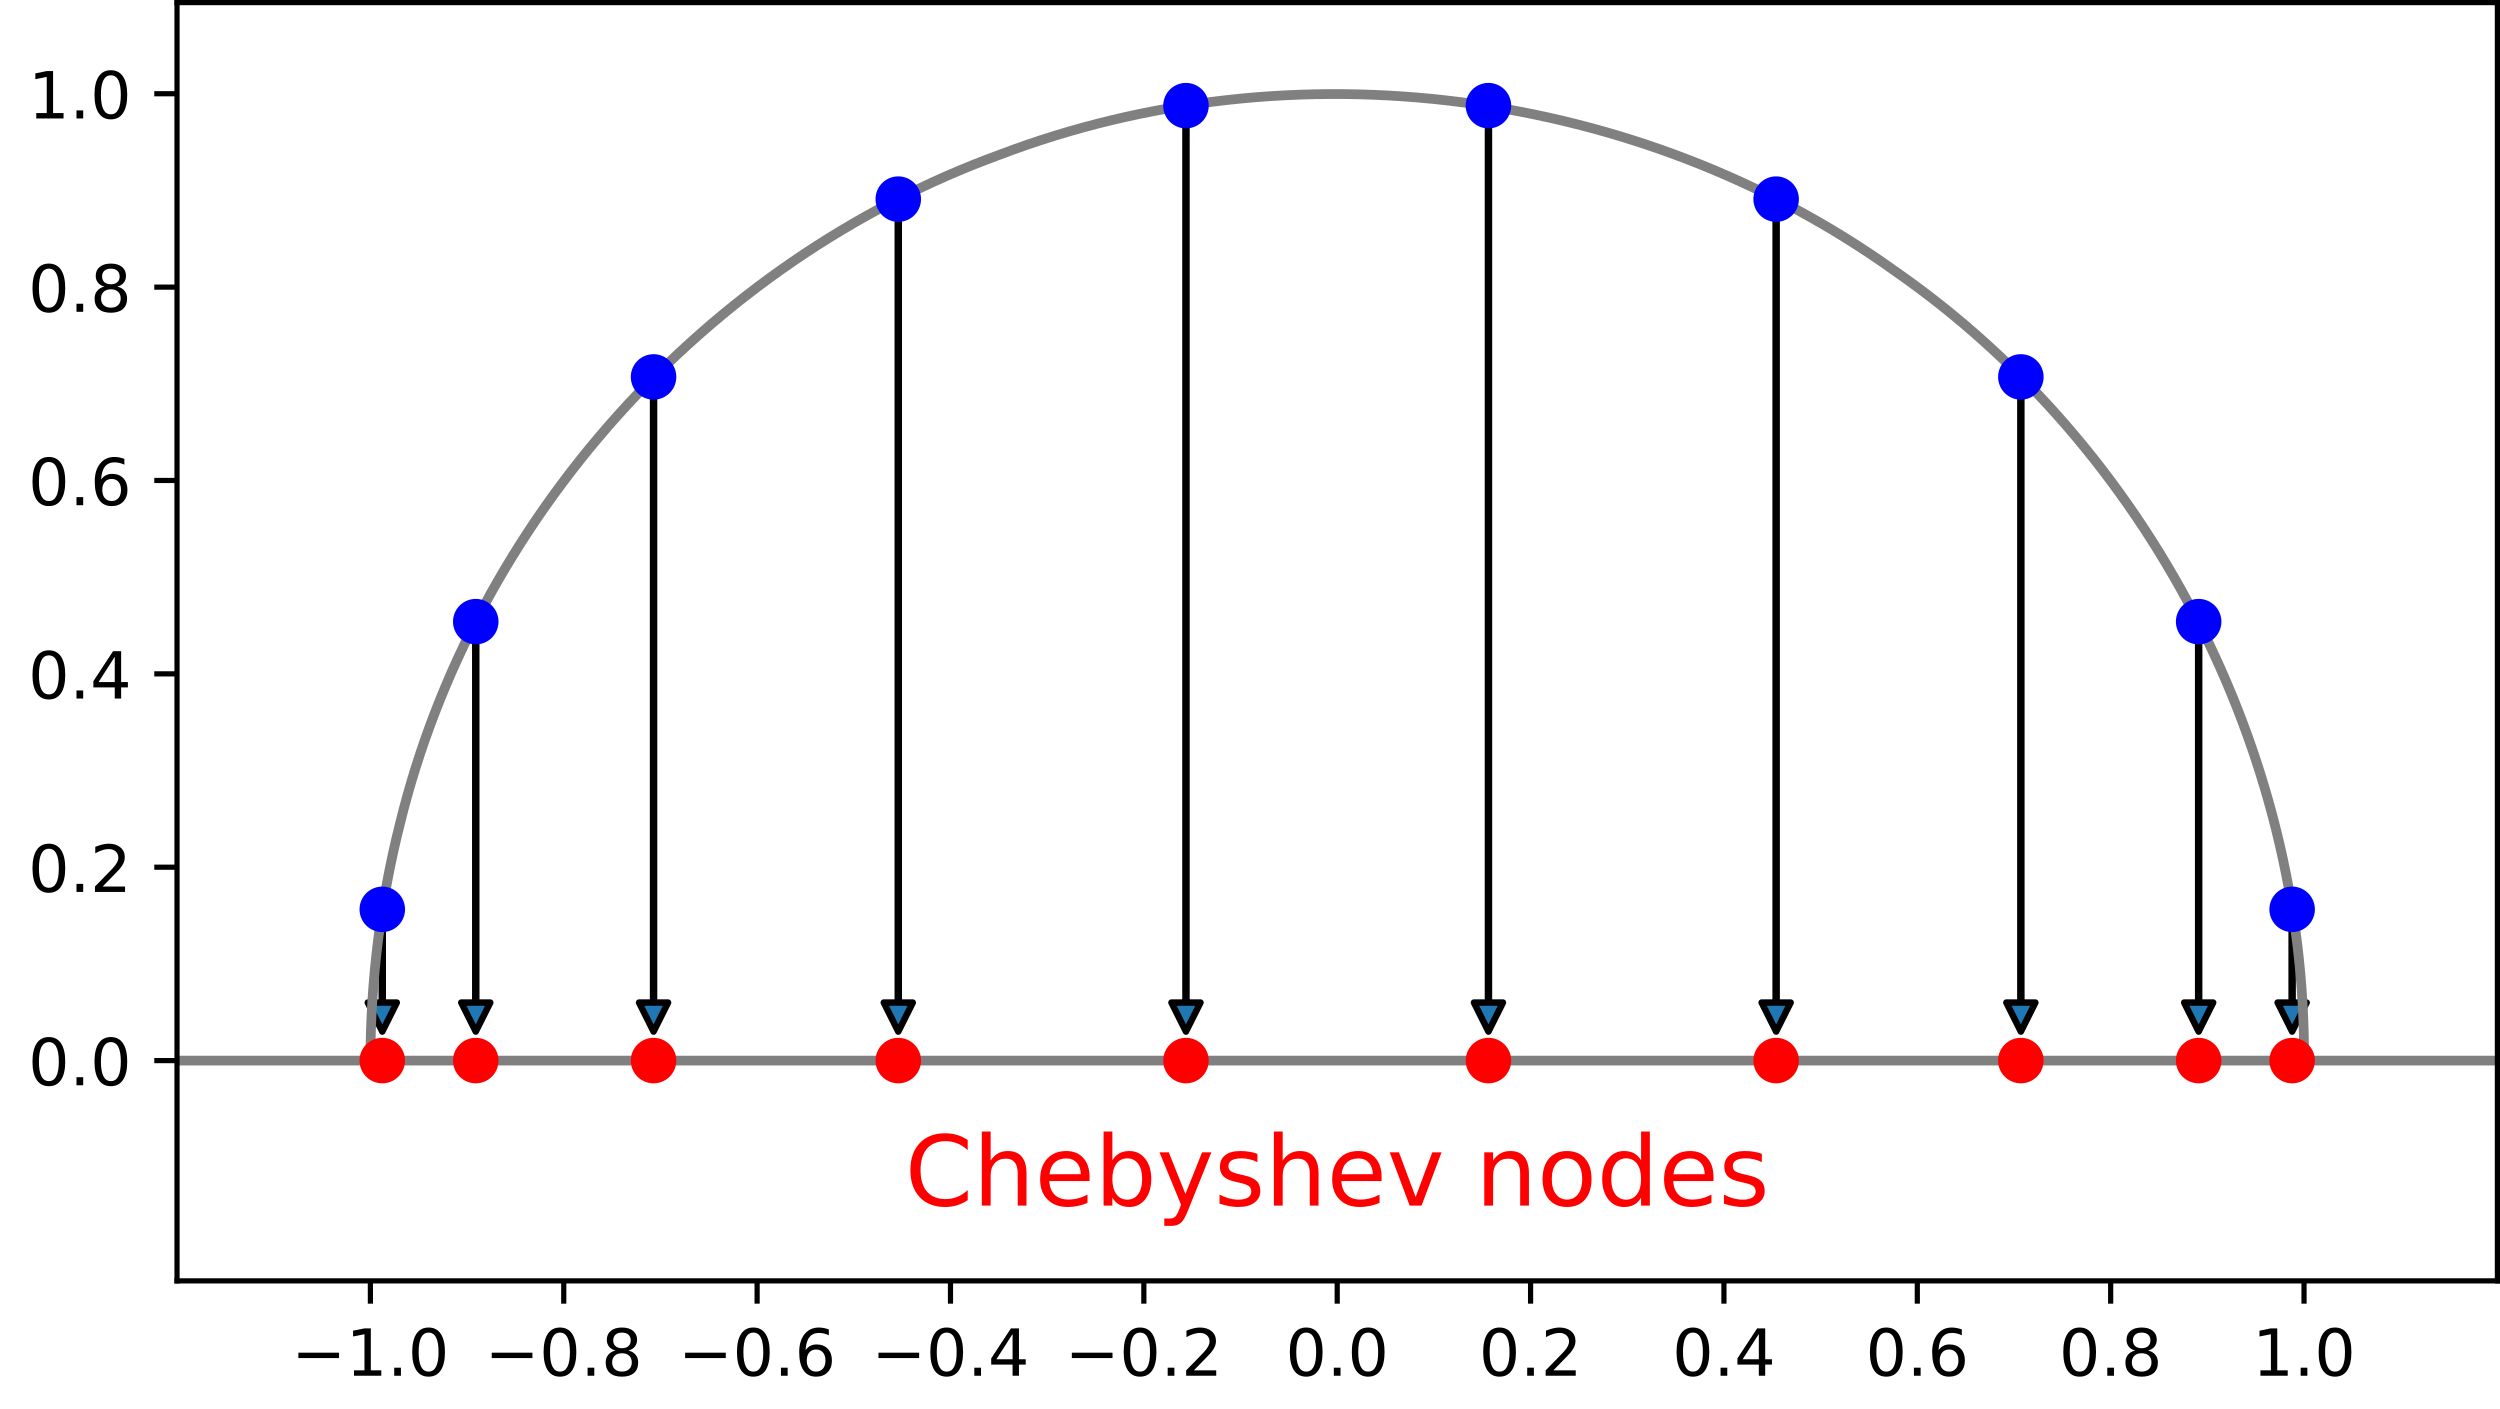
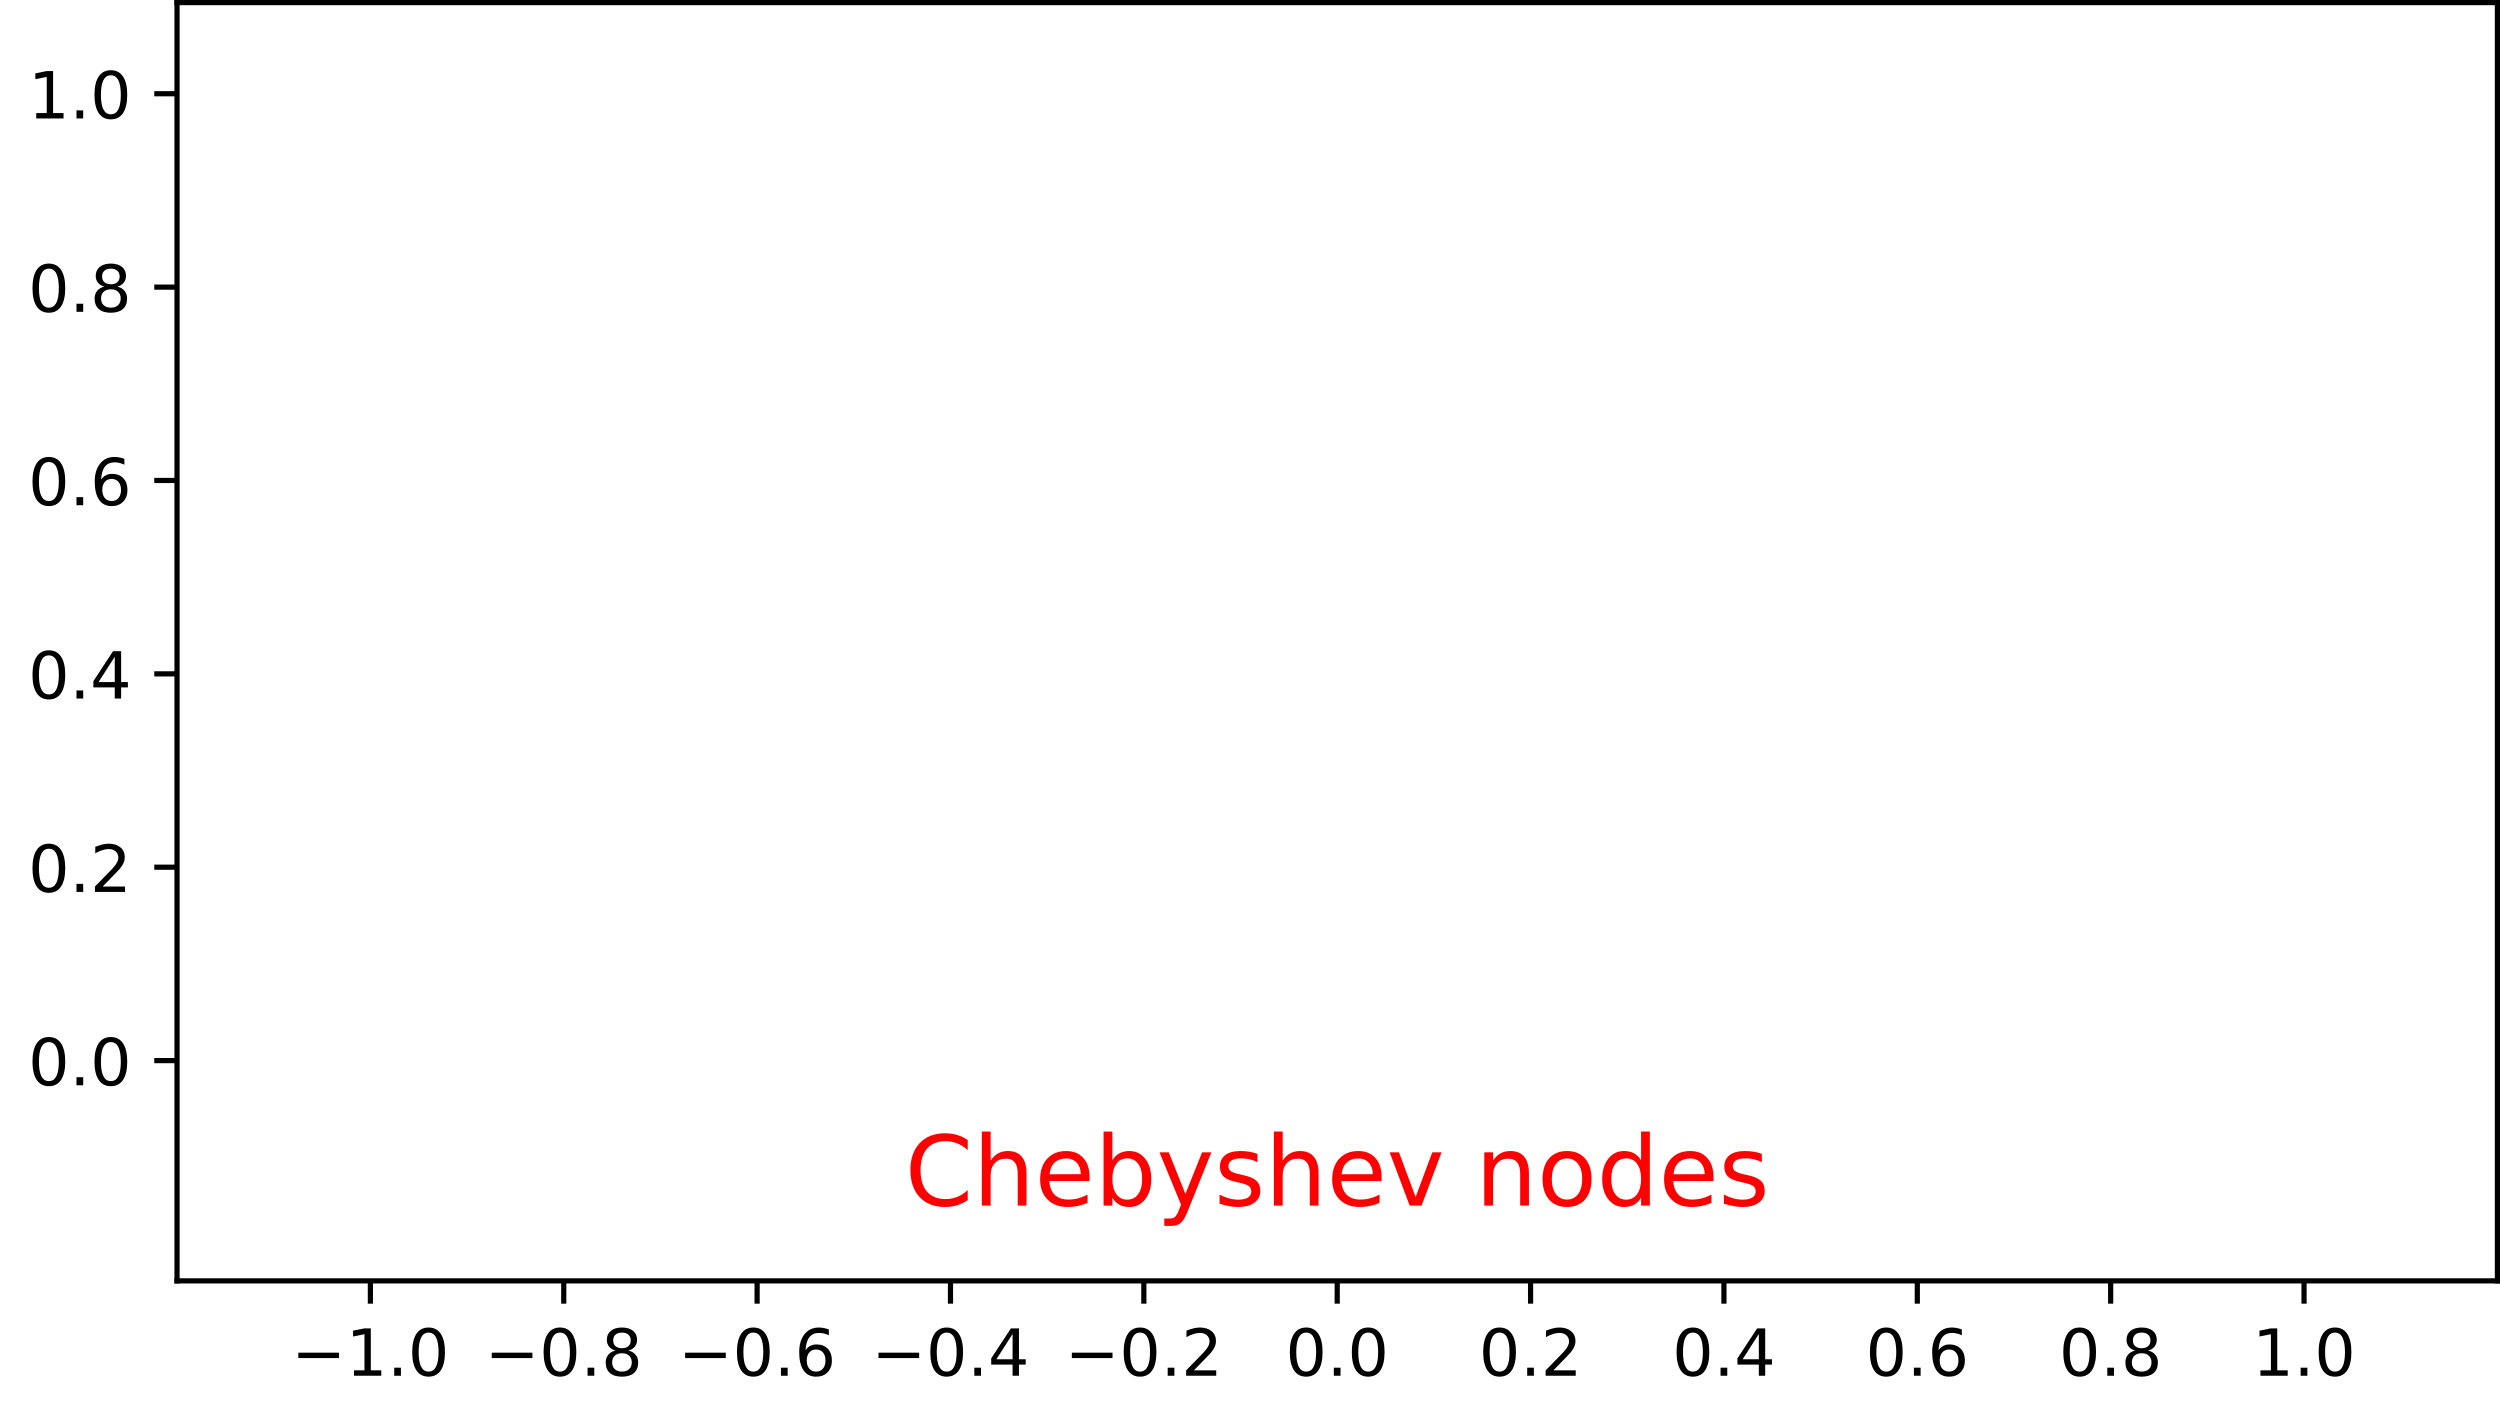
<svg xmlns="http://www.w3.org/2000/svg" xmlns:xlink="http://www.w3.org/1999/xlink" height="289.17" version="1.1" viewBox="0 0 384.764 216.878" width="513.018" id="svg962">
  <defs id="defs510" style="stroke-linecap:butt;stroke-linejoin:round">
    <style type="text/css" id="style508">*{stroke-linecap:butt;stroke-linejoin:round}</style>
  </defs>
  <g id="figure_1" style="stroke-linecap:butt;stroke-linejoin:round" transform="translate(-30.356 -85.697)">
    <g id="axes_1" style="stroke-linecap:butt;stroke-linejoin:round">
      <g id="patch_3" style="stroke-linecap:butt;stroke-linejoin:round">
        <path clip-path="url(#p73ed006069)" d="m383.128 244.463-2.232-4.464h2.158v-14.35h.148V240h2.158z" style="fill:#1f77b4;stroke:#000;stroke-linecap:butt;stroke-linejoin:miter" id="path518" />
      </g>
      <g id="patch_4" style="stroke-linecap:butt;stroke-linejoin:round">
        <path clip-path="url(#p73ed006069)" d="m368.742 244.463-2.232-4.464h2.157v-58.626h.15V240h2.157z" style="fill:#1f77b4;stroke:#000;stroke-linecap:butt;stroke-linejoin:miter" id="path521" />
      </g>
      <g id="patch_5" style="stroke-linecap:butt;stroke-linejoin:round">
        <path clip-path="url(#p73ed006069)" d="m341.377 244.463-2.232-4.464h2.158v-96.29h.149V240h2.157z" style="fill:#1f77b4;stroke:#000;stroke-linecap:butt;stroke-linejoin:miter" id="path524" />
      </g>
      <g id="patch_6" style="stroke-linecap:butt;stroke-linejoin:round">
        <path clip-path="url(#p73ed006069)" d="m303.714 244.463-2.232-4.464h2.157V116.345h.15V240h2.157z" style="fill:#1f77b4;stroke:#000;stroke-linecap:butt;stroke-linejoin:miter" id="path527" />
      </g>
      <g id="patch_7" style="stroke-linecap:butt;stroke-linejoin:round">
        <path clip-path="url(#p73ed006069)" d="m259.437 244.463-2.232-4.464h2.158v-138.04h.149v138.04h2.157z" style="fill:#1f77b4;stroke:#000;stroke-linecap:butt;stroke-linejoin:miter" id="path530" />
      </g>
      <g id="patch_8" style="stroke-linecap:butt;stroke-linejoin:round">
        <path clip-path="url(#p73ed006069)" d="m212.883 244.463-2.232-4.464h2.157v-138.04h.149v138.04h2.158z" style="fill:#1f77b4;stroke:#000;stroke-linecap:butt;stroke-linejoin:miter" id="path533" />
      </g>
      <g id="patch_9" style="stroke-linecap:butt;stroke-linejoin:round">
        <path clip-path="url(#p73ed006069)" d="m168.606 244.463-2.232-4.464h2.158V116.345h.149V240h2.157z" style="fill:#1f77b4;stroke:#000;stroke-linecap:butt;stroke-linejoin:miter" id="path536" />
      </g>
      <g id="patch_10" style="stroke-linecap:butt;stroke-linejoin:round">
        <path clip-path="url(#p73ed006069)" d="m130.943 244.463-2.232-4.464h2.157v-96.29h.149V240h2.158z" style="fill:#1f77b4;stroke:#000;stroke-linecap:butt;stroke-linejoin:miter" id="path539" />
      </g>
      <g id="patch_11" style="stroke-linecap:butt;stroke-linejoin:round">
-         <path clip-path="url(#p73ed006069)" d="m103.578 244.463-2.232-4.464h2.158v-58.626h.149V240h2.157z" style="fill:#1f77b4;stroke:#000;stroke-linecap:butt;stroke-linejoin:miter" id="path542" />
-       </g>
+         </g>
      <g id="patch_12" style="stroke-linecap:butt;stroke-linejoin:round">
        <path clip-path="url(#p73ed006069)" d="m89.192 244.463-2.232-4.464h2.158v-14.35h.148V240h2.158z" style="fill:#1f77b4;stroke:#000;stroke-linecap:butt;stroke-linejoin:miter" id="path545" />
      </g>
      <g id="matplotlib.axis_2" style="stroke-linecap:butt;stroke-linejoin:round">
        <g id="ytick_1" style="stroke-linecap:butt;stroke-linejoin:round">
          <g id="line2d_12" style="stroke-linecap:butt;stroke-linejoin:round">
            <defs id="defs746">
              <path d="M0 0h-3.5" id="ma9776a8abd" style="stroke:#000;stroke-width:.8;stroke-linecap:butt;stroke-linejoin:round" />
            </defs>
            <g id="g750" style="stroke-linecap:butt;stroke-linejoin:round">
              <use style="stroke:#000;stroke-width:.8;stroke-linecap:butt;stroke-linejoin:round" x="57.6" xlink:href="#ma9776a8abd" y="248.927" id="use748" width="100%" height="100%" />
            </g>
          </g>
          <g id="text_12" style="stroke-linecap:butt;stroke-linejoin:round">
            <g transform="matrix(.1 0 0 -.1 34.697 252.726)" id="g759" style="stroke-linecap:butt;stroke-linejoin:round">
              <use xlink:href="#DejaVuSans-30" id="use753" style="stroke-linecap:butt;stroke-linejoin:round" x="0" y="0" width="100%" height="100%" />
              <use x="63.623" xlink:href="#DejaVuSans-2e" id="use755" style="stroke-linecap:butt;stroke-linejoin:round" y="0" width="100%" height="100%" />
              <use x="95.41" xlink:href="#DejaVuSans-30" id="use757" style="stroke-linecap:butt;stroke-linejoin:round" y="0" width="100%" height="100%" />
            </g>
          </g>
        </g>
        <g id="ytick_2" style="stroke-linecap:butt;stroke-linejoin:round">
          <g id="line2d_13" style="stroke-linecap:butt;stroke-linejoin:round">
            <g id="g765" style="stroke-linecap:butt;stroke-linejoin:round">
              <use style="stroke:#000;stroke-width:.8;stroke-linecap:butt;stroke-linejoin:round" x="57.6" xlink:href="#ma9776a8abd" y="219.167" id="use763" width="100%" height="100%" />
            </g>
          </g>
          <g id="text_13" style="stroke-linecap:butt;stroke-linejoin:round">
            <g transform="matrix(.1 0 0 -.1 34.697 222.966)" id="g774" style="stroke-linecap:butt;stroke-linejoin:round">
              <use xlink:href="#DejaVuSans-30" id="use768" style="stroke-linecap:butt;stroke-linejoin:round" x="0" y="0" width="100%" height="100%" />
              <use x="63.623" xlink:href="#DejaVuSans-2e" id="use770" style="stroke-linecap:butt;stroke-linejoin:round" y="0" width="100%" height="100%" />
              <use x="95.41" xlink:href="#DejaVuSans-32" id="use772" style="stroke-linecap:butt;stroke-linejoin:round" y="0" width="100%" height="100%" />
            </g>
          </g>
        </g>
        <g id="ytick_3" style="stroke-linecap:butt;stroke-linejoin:round">
          <g id="line2d_14" style="stroke-linecap:butt;stroke-linejoin:round">
            <g id="g780" style="stroke-linecap:butt;stroke-linejoin:round">
              <use style="stroke:#000;stroke-width:.8;stroke-linecap:butt;stroke-linejoin:round" x="57.6" xlink:href="#ma9776a8abd" y="189.407" id="use778" width="100%" height="100%" />
            </g>
          </g>
          <g id="text_14" style="stroke-linecap:butt;stroke-linejoin:round">
            <g transform="matrix(.1 0 0 -.1 34.697 193.206)" id="g789" style="stroke-linecap:butt;stroke-linejoin:round">
              <use xlink:href="#DejaVuSans-30" id="use783" style="stroke-linecap:butt;stroke-linejoin:round" x="0" y="0" width="100%" height="100%" />
              <use x="63.623" xlink:href="#DejaVuSans-2e" id="use785" style="stroke-linecap:butt;stroke-linejoin:round" y="0" width="100%" height="100%" />
              <use x="95.41" xlink:href="#DejaVuSans-34" id="use787" style="stroke-linecap:butt;stroke-linejoin:round" y="0" width="100%" height="100%" />
            </g>
          </g>
        </g>
        <g id="ytick_4" style="stroke-linecap:butt;stroke-linejoin:round">
          <g id="line2d_15" style="stroke-linecap:butt;stroke-linejoin:round">
            <g id="g795" style="stroke-linecap:butt;stroke-linejoin:round">
              <use style="stroke:#000;stroke-width:.8;stroke-linecap:butt;stroke-linejoin:round" x="57.6" xlink:href="#ma9776a8abd" y="159.647" id="use793" width="100%" height="100%" />
            </g>
          </g>
          <g id="text_15" style="stroke-linecap:butt;stroke-linejoin:round">
            <g transform="matrix(.1 0 0 -.1 34.697 163.446)" id="g804" style="stroke-linecap:butt;stroke-linejoin:round">
              <use xlink:href="#DejaVuSans-30" id="use798" style="stroke-linecap:butt;stroke-linejoin:round" x="0" y="0" width="100%" height="100%" />
              <use x="63.623" xlink:href="#DejaVuSans-2e" id="use800" style="stroke-linecap:butt;stroke-linejoin:round" y="0" width="100%" height="100%" />
              <use x="95.41" xlink:href="#DejaVuSans-36" id="use802" style="stroke-linecap:butt;stroke-linejoin:round" y="0" width="100%" height="100%" />
            </g>
          </g>
        </g>
        <g id="ytick_5" style="stroke-linecap:butt;stroke-linejoin:round">
          <g id="line2d_16" style="stroke-linecap:butt;stroke-linejoin:round">
            <g id="g810" style="stroke-linecap:butt;stroke-linejoin:round">
              <use style="stroke:#000;stroke-width:.8;stroke-linecap:butt;stroke-linejoin:round" x="57.6" xlink:href="#ma9776a8abd" y="129.887" id="use808" width="100%" height="100%" />
            </g>
          </g>
          <g id="text_16" style="stroke-linecap:butt;stroke-linejoin:round">
            <g transform="matrix(.1 0 0 -.1 34.697 133.686)" id="g819" style="stroke-linecap:butt;stroke-linejoin:round">
              <use xlink:href="#DejaVuSans-30" id="use813" style="stroke-linecap:butt;stroke-linejoin:round" x="0" y="0" width="100%" height="100%" />
              <use x="63.623" xlink:href="#DejaVuSans-2e" id="use815" style="stroke-linecap:butt;stroke-linejoin:round" y="0" width="100%" height="100%" />
              <use x="95.41" xlink:href="#DejaVuSans-38" id="use817" style="stroke-linecap:butt;stroke-linejoin:round" y="0" width="100%" height="100%" />
            </g>
          </g>
        </g>
        <g id="ytick_6" style="stroke-linecap:butt;stroke-linejoin:round">
          <g id="line2d_17" style="stroke-linecap:butt;stroke-linejoin:round">
            <g id="g825" style="stroke-linecap:butt;stroke-linejoin:round">
              <use style="stroke:#000;stroke-width:.8;stroke-linecap:butt;stroke-linejoin:round" x="57.6" xlink:href="#ma9776a8abd" y="100.127" id="use823" width="100%" height="100%" />
            </g>
          </g>
          <g id="text_17" style="stroke-linecap:butt;stroke-linejoin:round">
            <g transform="matrix(.1 0 0 -.1 34.697 103.926)" id="g834" style="stroke-linecap:butt;stroke-linejoin:round">
              <use xlink:href="#DejaVuSans-31" id="use828" style="stroke-linecap:butt;stroke-linejoin:round" x="0" y="0" width="100%" height="100%" />
              <use x="63.623" xlink:href="#DejaVuSans-2e" id="use830" style="stroke-linecap:butt;stroke-linejoin:round" y="0" width="100%" height="100%" />
              <use x="95.41" xlink:href="#DejaVuSans-30" id="use832" style="stroke-linecap:butt;stroke-linejoin:round" y="0" width="100%" height="100%" />
            </g>
          </g>
        </g>
      </g>
      <g id="line2d_18" style="stroke-linecap:butt;stroke-linejoin:round">
        <path style="fill:none;stroke:gray;stroke-width:1.5;stroke-linecap:square;stroke-linejoin:round" clip-path="url(#p73ed006069)" d="M384.96 248.927c.286-47.558-23.934-94.398-63.002-121.543-39.262-28.166-92.56-35.071-137.718-17.888-45.188 16.462-80.864 56.245-92.323 102.954-3.014 11.913-4.518 24.19-4.557 36.477" id="path839" />
      </g>
      <g id="line2d_19" style="stroke-linecap:butt;stroke-linejoin:round">
        <path clip-path="url(#p73ed006069)" d="M57.6 248.927h357.12" style="fill:none;stroke:gray;stroke-width:1.5;stroke-linecap:square;stroke-linejoin:round" id="path842" />
      </g>
      <g id="line2d_20" style="stroke-linecap:butt;stroke-linejoin:round">
        <defs id="defs846">
          <path d="M0 3a3 3 0 1 0 0-6 3 3 0 0 0 0 6Z" id="m32799c4c41" style="stroke:#00f;stroke-linecap:butt;stroke-linejoin:round" />
        </defs>
        <g clip-path="url(#p73ed006069)" id="g868" style="stroke-linecap:butt;stroke-linejoin:round">
          <use style="fill:#00f;stroke:#00f;stroke-linecap:butt;stroke-linejoin:round" x="383.128" xlink:href="#m32799c4c41" y="225.65" id="use848" width="100%" height="100%" />
          <use style="fill:#00f;stroke:#00f;stroke-linecap:butt;stroke-linejoin:round" x="368.742" xlink:href="#m32799c4c41" y="181.373" id="use850" width="100%" height="100%" />
          <use style="fill:#00f;stroke:#00f;stroke-linecap:butt;stroke-linejoin:round" x="341.377" xlink:href="#m32799c4c41" y="143.709" id="use852" width="100%" height="100%" />
          <use style="fill:#00f;stroke:#00f;stroke-linecap:butt;stroke-linejoin:round" x="303.714" xlink:href="#m32799c4c41" y="116.345" id="use854" width="100%" height="100%" />
          <use style="fill:#00f;stroke:#00f;stroke-linecap:butt;stroke-linejoin:round" x="259.437" xlink:href="#m32799c4c41" y="101.959" id="use856" width="100%" height="100%" />
          <use style="fill:#00f;stroke:#00f;stroke-linecap:butt;stroke-linejoin:round" x="212.883" xlink:href="#m32799c4c41" y="101.959" id="use858" width="100%" height="100%" />
          <use style="fill:#00f;stroke:#00f;stroke-linecap:butt;stroke-linejoin:round" x="168.606" xlink:href="#m32799c4c41" y="116.345" id="use860" width="100%" height="100%" />
          <use style="fill:#00f;stroke:#00f;stroke-linecap:butt;stroke-linejoin:round" x="130.942" xlink:href="#m32799c4c41" y="143.709" id="use862" width="100%" height="100%" />
          <use style="fill:#00f;stroke:#00f;stroke-linecap:butt;stroke-linejoin:round" x="103.578" xlink:href="#m32799c4c41" y="181.373" id="use864" width="100%" height="100%" />
          <use style="fill:#00f;stroke:#00f;stroke-linecap:butt;stroke-linejoin:round" x="89.192" xlink:href="#m32799c4c41" y="225.65" id="use866" width="100%" height="100%" />
        </g>
      </g>
      <g id="line2d_21" style="stroke-linecap:butt;stroke-linejoin:round">
        <defs id="defs872">
          <path d="M0 3a3 3 0 1 0 0-6 3 3 0 0 0 0 6Z" id="mb1fdf5e777" style="stroke:red;stroke-linecap:butt;stroke-linejoin:round" />
        </defs>
        <g clip-path="url(#p73ed006069)" id="g894" style="stroke-linecap:butt;stroke-linejoin:round">
          <use style="fill:red;stroke:red;stroke-linecap:butt;stroke-linejoin:round" x="383.128" xlink:href="#mb1fdf5e777" y="248.927" id="use874" width="100%" height="100%" />
          <use style="fill:red;stroke:red;stroke-linecap:butt;stroke-linejoin:round" x="368.742" xlink:href="#mb1fdf5e777" y="248.927" id="use876" width="100%" height="100%" />
          <use style="fill:red;stroke:red;stroke-linecap:butt;stroke-linejoin:round" x="341.377" xlink:href="#mb1fdf5e777" y="248.927" id="use878" width="100%" height="100%" />
          <use style="fill:red;stroke:red;stroke-linecap:butt;stroke-linejoin:round" x="303.714" xlink:href="#mb1fdf5e777" y="248.927" id="use880" width="100%" height="100%" />
          <use style="fill:red;stroke:red;stroke-linecap:butt;stroke-linejoin:round" x="259.437" xlink:href="#mb1fdf5e777" y="248.927" id="use882" width="100%" height="100%" />
          <use style="fill:red;stroke:red;stroke-linecap:butt;stroke-linejoin:round" x="212.883" xlink:href="#mb1fdf5e777" y="248.927" id="use884" width="100%" height="100%" />
          <use style="fill:red;stroke:red;stroke-linecap:butt;stroke-linejoin:round" x="168.606" xlink:href="#mb1fdf5e777" y="248.927" id="use886" width="100%" height="100%" />
          <use style="fill:red;stroke:red;stroke-linecap:butt;stroke-linejoin:round" x="130.942" xlink:href="#mb1fdf5e777" y="248.927" id="use888" width="100%" height="100%" />
          <use style="fill:red;stroke:red;stroke-linecap:butt;stroke-linejoin:round" x="103.578" xlink:href="#mb1fdf5e777" y="248.927" id="use890" width="100%" height="100%" />
          <use style="fill:red;stroke:red;stroke-linecap:butt;stroke-linejoin:round" x="89.192" xlink:href="#mb1fdf5e777" y="248.927" id="use892" width="100%" height="100%" />
        </g>
      </g>
      <g id="patch_13" style="stroke-linecap:butt;stroke-linejoin:round">
        <path d="M57.6 282.834V86.097" style="fill:none;stroke:#000;stroke-width:.8;stroke-linecap:square;stroke-linejoin:miter" id="path897" />
      </g>
      <g id="patch_14" style="stroke-linecap:butt;stroke-linejoin:round">
        <path d="M414.72 282.834V86.097" style="fill:none;stroke:#000;stroke-width:.8;stroke-linecap:square;stroke-linejoin:miter" id="path900" />
      </g>
      <g id="g1308" transform="translate(0 -24.75)" style="stroke-linecap:butt;stroke-linejoin:round">
        <g id="matplotlib.axis_1" style="stroke-linecap:butt;stroke-linejoin:round">
          <g id="xtick_1" style="stroke-linecap:butt;stroke-linejoin:round">
            <g id="line2d_1" style="stroke-linecap:butt;stroke-linejoin:round">
              <defs id="defs549">
                <path style="stroke:#000;stroke-width:.8;stroke-linecap:butt;stroke-linejoin:round" id="mfba277216f" d="M0 0v3.5" />
              </defs>
              <g id="g553" style="stroke-linecap:butt;stroke-linejoin:round">
                <use id="use551" y="307.584" xlink:href="#mfba277216f" x="87.36" style="stroke:#000;stroke-width:.8;stroke-linecap:butt;stroke-linejoin:round" width="100%" height="100%" />
              </g>
            </g>
            <g id="text_1" style="stroke-linecap:butt;stroke-linejoin:round">
              <defs id="defs560">
                <path id="DejaVuSans-2212" d="M10.594 35.5h62.593v-8.297H10.594Z" style="stroke-linecap:butt;stroke-linejoin:round" />
                <path id="DejaVuSans-31" d="M12.406 8.297h16.11v55.625l-17.532-3.516v8.985l17.438 3.515h9.86V8.296H54.39V0H12.406Z" style="stroke-linecap:butt;stroke-linejoin:round" />
                <path id="DejaVuSans-2e" d="M10.688 12.406H21V0H10.687Z" style="stroke-linecap:butt;stroke-linejoin:round" />
                <path id="DejaVuSans-30" d="M31.781 66.406q-7.61 0-11.453-7.5Q16.5 51.422 16.5 36.375q0-14.984 3.828-22.484 3.844-7.5 11.453-7.5 7.672 0 11.5 7.5 3.844 7.5 3.844 22.484 0 15.047-3.844 22.531-3.828 7.5-11.5 7.5zm0 7.813q12.266 0 18.735-9.703 6.468-9.688 6.468-28.141 0-18.406-6.468-28.11-6.47-9.687-18.735-9.687-12.25 0-18.718 9.688-6.47 9.703-6.47 28.109 0 18.453 6.47 28.14Q19.53 74.22 31.78 74.22z" style="stroke-linecap:butt;stroke-linejoin:round" />
              </defs>
              <g id="g570" transform="matrix(.1 0 0 -.1 75.219 322.182)" style="stroke-linecap:butt;stroke-linejoin:round">
                <use id="use562" xlink:href="#DejaVuSans-2212" style="stroke-linecap:butt;stroke-linejoin:round" x="0" y="0" width="100%" height="100%" />
                <use id="use564" xlink:href="#DejaVuSans-31" x="83.789" style="stroke-linecap:butt;stroke-linejoin:round" y="0" width="100%" height="100%" />
                <use id="use566" xlink:href="#DejaVuSans-2e" x="147.412" style="stroke-linecap:butt;stroke-linejoin:round" y="0" width="100%" height="100%" />
                <use id="use568" xlink:href="#DejaVuSans-30" x="179.199" style="stroke-linecap:butt;stroke-linejoin:round" y="0" width="100%" height="100%" />
              </g>
            </g>
          </g>
          <g id="xtick_2" style="stroke-linecap:butt;stroke-linejoin:round">
            <g id="line2d_2" style="stroke-linecap:butt;stroke-linejoin:round">
              <g id="g576" style="stroke-linecap:butt;stroke-linejoin:round">
                <use id="use574" y="307.584" xlink:href="#mfba277216f" x="117.12" style="stroke:#000;stroke-width:.8;stroke-linecap:butt;stroke-linejoin:round" width="100%" height="100%" />
              </g>
            </g>
            <g id="text_2" style="stroke-linecap:butt;stroke-linejoin:round">
              <defs id="defs580">
                <path id="DejaVuSans-38" d="M31.781 34.625q-7.031 0-11.062-3.766-4.016-3.765-4.016-10.343 0-6.594 4.016-10.36Q24.75 6.391 31.78 6.391q7.032 0 11.078 3.78 4.063 3.798 4.063 10.345 0 6.578-4.031 10.343-4.016 3.766-11.11 3.766Zm-9.86 4.188q-6.343 1.562-9.89 5.906Q8.5 49.079 8.5 55.329q0 8.733 6.219 13.812 6.234 5.078 17.062 5.078 10.89 0 17.094-5.078 6.203-5.079 6.203-13.813 0-6.25-3.547-10.61-3.531-4.343-9.828-5.906 7.125-1.656 11.094-6.5 3.984-4.828 3.984-11.796 0-10.61-6.468-16.282-6.47-5.656-18.532-5.656-12.047 0-18.531 5.656-6.469 5.672-6.469 16.282 0 6.968 4 11.797 4.016 4.843 11.14 6.5zM18.314 54.39q0-5.657 3.53-8.828 3.548-3.172 9.938-3.172 6.36 0 9.938 3.172 3.593 3.171 3.593 8.828 0 5.672-3.593 8.843-3.578 3.172-9.938 3.172-6.39 0-9.937-3.172-3.532-3.172-3.532-8.843Z" style="stroke-linecap:butt;stroke-linejoin:round" />
              </defs>
              <g id="g590" transform="matrix(.1 0 0 -.1 104.979 322.182)" style="stroke-linecap:butt;stroke-linejoin:round">
                <use id="use582" xlink:href="#DejaVuSans-2212" style="stroke-linecap:butt;stroke-linejoin:round" x="0" y="0" width="100%" height="100%" />
                <use id="use584" xlink:href="#DejaVuSans-30" x="83.789" style="stroke-linecap:butt;stroke-linejoin:round" y="0" width="100%" height="100%" />
                <use id="use586" xlink:href="#DejaVuSans-2e" x="147.412" style="stroke-linecap:butt;stroke-linejoin:round" y="0" width="100%" height="100%" />
                <use id="use588" xlink:href="#DejaVuSans-38" x="179.199" style="stroke-linecap:butt;stroke-linejoin:round" y="0" width="100%" height="100%" />
              </g>
            </g>
          </g>
          <g id="xtick_3" style="stroke-linecap:butt;stroke-linejoin:round">
            <g id="line2d_3" style="stroke-linecap:butt;stroke-linejoin:round">
              <g id="g596" style="stroke-linecap:butt;stroke-linejoin:round">
                <use id="use594" y="307.584" xlink:href="#mfba277216f" x="146.88" style="stroke:#000;stroke-width:.8;stroke-linecap:butt;stroke-linejoin:round" width="100%" height="100%" />
              </g>
            </g>
            <g id="text_3" style="stroke-linecap:butt;stroke-linejoin:round">
              <defs id="defs600">
                <path id="DejaVuSans-36" d="M33.016 40.375q-6.641 0-10.532-4.547-3.875-4.531-3.875-12.437 0-7.86 3.875-12.438 3.891-4.562 10.532-4.562 6.64 0 10.515 4.562 3.875 4.578 3.875 12.438 0 7.906-3.875 12.437-3.875 4.547-10.515 4.547Zm19.578 30.922v-8.984q-3.719 1.75-7.5 2.671-3.782.938-7.5.938-9.766 0-14.922-6.594-5.14-6.594-5.875-19.922 2.875 4.25 7.219 6.516 4.359 2.266 9.578 2.266 10.984 0 17.36-6.672 6.374-6.657 6.374-18.125 0-11.235-6.64-18.032-6.641-6.78-17.672-6.78-12.657 0-19.344 9.687-6.688 9.703-6.688 28.109 0 17.281 8.204 27.563 8.203 10.28 22.015 10.28 3.719 0 7.5-.734t7.89-2.187z" style="stroke-linecap:butt;stroke-linejoin:round" />
              </defs>
              <g id="g610" transform="matrix(.1 0 0 -.1 134.739 322.182)" style="stroke-linecap:butt;stroke-linejoin:round">
                <use id="use602" xlink:href="#DejaVuSans-2212" style="stroke-linecap:butt;stroke-linejoin:round" x="0" y="0" width="100%" height="100%" />
                <use id="use604" xlink:href="#DejaVuSans-30" x="83.789" style="stroke-linecap:butt;stroke-linejoin:round" y="0" width="100%" height="100%" />
                <use id="use606" xlink:href="#DejaVuSans-2e" x="147.412" style="stroke-linecap:butt;stroke-linejoin:round" y="0" width="100%" height="100%" />
                <use id="use608" xlink:href="#DejaVuSans-36" x="179.199" style="stroke-linecap:butt;stroke-linejoin:round" y="0" width="100%" height="100%" />
              </g>
            </g>
          </g>
          <g id="xtick_4" style="stroke-linecap:butt;stroke-linejoin:round">
            <g id="line2d_4" style="stroke-linecap:butt;stroke-linejoin:round">
              <g id="g616" style="stroke-linecap:butt;stroke-linejoin:round">
                <use id="use614" y="307.584" xlink:href="#mfba277216f" x="176.64" style="stroke:#000;stroke-width:.8;stroke-linecap:butt;stroke-linejoin:round" width="100%" height="100%" />
              </g>
            </g>
            <g id="text_4" style="stroke-linecap:butt;stroke-linejoin:round">
              <defs id="defs620">
                <path id="DejaVuSans-34" d="M37.797 64.313 12.89 25.39h24.906zm-2.594 8.593H47.61V25.391h10.407v-8.203H47.609V0h-9.812v17.188H4.89v9.515z" style="stroke-linecap:butt;stroke-linejoin:round" />
              </defs>
              <g id="g630" transform="matrix(.1 0 0 -.1 164.499 322.182)" style="stroke-linecap:butt;stroke-linejoin:round">
                <use id="use622" xlink:href="#DejaVuSans-2212" style="stroke-linecap:butt;stroke-linejoin:round" x="0" y="0" width="100%" height="100%" />
                <use id="use624" xlink:href="#DejaVuSans-30" x="83.789" style="stroke-linecap:butt;stroke-linejoin:round" y="0" width="100%" height="100%" />
                <use id="use626" xlink:href="#DejaVuSans-2e" x="147.412" style="stroke-linecap:butt;stroke-linejoin:round" y="0" width="100%" height="100%" />
                <use id="use628" xlink:href="#DejaVuSans-34" x="179.199" style="stroke-linecap:butt;stroke-linejoin:round" y="0" width="100%" height="100%" />
              </g>
            </g>
          </g>
          <g id="xtick_5" style="stroke-linecap:butt;stroke-linejoin:round">
            <g id="line2d_5" style="stroke-linecap:butt;stroke-linejoin:round">
              <g id="g636" style="stroke-linecap:butt;stroke-linejoin:round">
                <use id="use634" y="307.584" xlink:href="#mfba277216f" x="206.4" style="stroke:#000;stroke-width:.8;stroke-linecap:butt;stroke-linejoin:round" width="100%" height="100%" />
              </g>
            </g>
            <g id="text_5" style="stroke-linecap:butt;stroke-linejoin:round">
              <defs id="defs640">
                <path id="DejaVuSans-32" d="M19.188 8.297h34.421V0H7.33v8.297q5.609 5.812 15.296 15.594 9.703 9.797 12.188 12.64 4.734 5.313 6.609 9 1.89 3.688 1.89 7.25 0 5.813-4.078 9.469-4.078 3.672-10.625 3.672-4.64 0-9.797-1.61-5.14-1.609-11-4.89v9.969Q13.767 71.78 18.938 73q5.188 1.219 9.485 1.219 11.328 0 18.062-5.672 6.735-5.656 6.735-15.125 0-4.5-1.688-8.531-1.672-4.016-6.125-9.485-1.218-1.422-7.765-8.187-6.532-6.766-18.453-18.922Z" style="stroke-linecap:butt;stroke-linejoin:round" />
              </defs>
              <g id="g650" transform="matrix(.1 0 0 -.1 194.259 322.182)" style="stroke-linecap:butt;stroke-linejoin:round">
                <use id="use642" xlink:href="#DejaVuSans-2212" style="stroke-linecap:butt;stroke-linejoin:round" x="0" y="0" width="100%" height="100%" />
                <use id="use644" xlink:href="#DejaVuSans-30" x="83.789" style="stroke-linecap:butt;stroke-linejoin:round" y="0" width="100%" height="100%" />
                <use id="use646" xlink:href="#DejaVuSans-2e" x="147.412" style="stroke-linecap:butt;stroke-linejoin:round" y="0" width="100%" height="100%" />
                <use id="use648" xlink:href="#DejaVuSans-32" x="179.199" style="stroke-linecap:butt;stroke-linejoin:round" y="0" width="100%" height="100%" />
              </g>
            </g>
          </g>
          <g id="xtick_6" style="stroke-linecap:butt;stroke-linejoin:round">
            <g id="line2d_6" style="stroke-linecap:butt;stroke-linejoin:round">
              <g id="g656" style="stroke-linecap:butt;stroke-linejoin:round">
                <use id="use654" y="307.584" xlink:href="#mfba277216f" x="236.16" style="stroke:#000;stroke-width:.8;stroke-linecap:butt;stroke-linejoin:round" width="100%" height="100%" />
              </g>
            </g>
            <g id="text_6" style="stroke-linecap:butt;stroke-linejoin:round">
              <g id="g665" transform="matrix(.1 0 0 -.1 228.208 322.182)" style="stroke-linecap:butt;stroke-linejoin:round">
                <use id="use659" xlink:href="#DejaVuSans-30" style="stroke-linecap:butt;stroke-linejoin:round" x="0" y="0" width="100%" height="100%" />
                <use id="use661" xlink:href="#DejaVuSans-2e" x="63.623" style="stroke-linecap:butt;stroke-linejoin:round" y="0" width="100%" height="100%" />
                <use id="use663" xlink:href="#DejaVuSans-30" x="95.41" style="stroke-linecap:butt;stroke-linejoin:round" y="0" width="100%" height="100%" />
              </g>
            </g>
          </g>
          <g id="xtick_7" style="stroke-linecap:butt;stroke-linejoin:round">
            <g id="line2d_7" style="stroke-linecap:butt;stroke-linejoin:round">
              <g id="g671" style="stroke-linecap:butt;stroke-linejoin:round">
                <use id="use669" y="307.584" xlink:href="#mfba277216f" x="265.92" style="stroke:#000;stroke-width:.8;stroke-linecap:butt;stroke-linejoin:round" width="100%" height="100%" />
              </g>
            </g>
            <g id="text_7" style="stroke-linecap:butt;stroke-linejoin:round">
              <g id="g680" transform="matrix(.1 0 0 -.1 257.968 322.182)" style="stroke-linecap:butt;stroke-linejoin:round">
                <use id="use674" xlink:href="#DejaVuSans-30" style="stroke-linecap:butt;stroke-linejoin:round" x="0" y="0" width="100%" height="100%" />
                <use id="use676" xlink:href="#DejaVuSans-2e" x="63.623" style="stroke-linecap:butt;stroke-linejoin:round" y="0" width="100%" height="100%" />
                <use id="use678" xlink:href="#DejaVuSans-32" x="95.41" style="stroke-linecap:butt;stroke-linejoin:round" y="0" width="100%" height="100%" />
              </g>
            </g>
          </g>
          <g id="xtick_8" style="stroke-linecap:butt;stroke-linejoin:round">
            <g id="line2d_8" style="stroke-linecap:butt;stroke-linejoin:round">
              <g id="g686" style="stroke-linecap:butt;stroke-linejoin:round">
                <use id="use684" y="307.584" xlink:href="#mfba277216f" x="295.68" style="stroke:#000;stroke-width:.8;stroke-linecap:butt;stroke-linejoin:round" width="100%" height="100%" />
              </g>
            </g>
            <g id="text_8" style="stroke-linecap:butt;stroke-linejoin:round">
              <g id="g695" transform="matrix(.1 0 0 -.1 287.728 322.182)" style="stroke-linecap:butt;stroke-linejoin:round">
                <use id="use689" xlink:href="#DejaVuSans-30" style="stroke-linecap:butt;stroke-linejoin:round" x="0" y="0" width="100%" height="100%" />
                <use id="use691" xlink:href="#DejaVuSans-2e" x="63.623" style="stroke-linecap:butt;stroke-linejoin:round" y="0" width="100%" height="100%" />
                <use id="use693" xlink:href="#DejaVuSans-34" x="95.41" style="stroke-linecap:butt;stroke-linejoin:round" y="0" width="100%" height="100%" />
              </g>
            </g>
          </g>
          <g id="xtick_9" style="stroke-linecap:butt;stroke-linejoin:round">
            <g id="line2d_9" style="stroke-linecap:butt;stroke-linejoin:round">
              <g id="g701" style="stroke-linecap:butt;stroke-linejoin:round">
                <use id="use699" y="307.584" xlink:href="#mfba277216f" x="325.44" style="stroke:#000;stroke-width:.8;stroke-linecap:butt;stroke-linejoin:round" width="100%" height="100%" />
              </g>
            </g>
            <g id="text_9" style="stroke-linecap:butt;stroke-linejoin:round">
              <g id="g710" transform="matrix(.1 0 0 -.1 317.488 322.182)" style="stroke-linecap:butt;stroke-linejoin:round">
                <use id="use704" xlink:href="#DejaVuSans-30" style="stroke-linecap:butt;stroke-linejoin:round" x="0" y="0" width="100%" height="100%" />
                <use id="use706" xlink:href="#DejaVuSans-2e" x="63.623" style="stroke-linecap:butt;stroke-linejoin:round" y="0" width="100%" height="100%" />
                <use id="use708" xlink:href="#DejaVuSans-36" x="95.41" style="stroke-linecap:butt;stroke-linejoin:round" y="0" width="100%" height="100%" />
              </g>
            </g>
          </g>
          <g id="xtick_10" style="stroke-linecap:butt;stroke-linejoin:round">
            <g id="line2d_10" style="stroke-linecap:butt;stroke-linejoin:round">
              <g id="g716" style="stroke-linecap:butt;stroke-linejoin:round">
                <use id="use714" y="307.584" xlink:href="#mfba277216f" x="355.2" style="stroke:#000;stroke-width:.8;stroke-linecap:butt;stroke-linejoin:round" width="100%" height="100%" />
              </g>
            </g>
            <g id="text_10" style="stroke-linecap:butt;stroke-linejoin:round">
              <g id="g725" transform="matrix(.1 0 0 -.1 347.248 322.182)" style="stroke-linecap:butt;stroke-linejoin:round">
                <use id="use719" xlink:href="#DejaVuSans-30" style="stroke-linecap:butt;stroke-linejoin:round" x="0" y="0" width="100%" height="100%" />
                <use id="use721" xlink:href="#DejaVuSans-2e" x="63.623" style="stroke-linecap:butt;stroke-linejoin:round" y="0" width="100%" height="100%" />
                <use id="use723" xlink:href="#DejaVuSans-38" x="95.41" style="stroke-linecap:butt;stroke-linejoin:round" y="0" width="100%" height="100%" />
              </g>
            </g>
          </g>
          <g id="xtick_11" style="stroke-linecap:butt;stroke-linejoin:round">
            <g id="line2d_11" style="stroke-linecap:butt;stroke-linejoin:round">
              <g id="g731" style="stroke-linecap:butt;stroke-linejoin:round">
                <use id="use729" y="307.584" xlink:href="#mfba277216f" x="384.96" style="stroke:#000;stroke-width:.8;stroke-linecap:butt;stroke-linejoin:round" width="100%" height="100%" />
              </g>
            </g>
            <g id="text_11" style="stroke-linecap:butt;stroke-linejoin:round">
              <g id="g740" transform="matrix(.1 0 0 -.1 377.008 322.182)" style="stroke-linecap:butt;stroke-linejoin:round">
                <use id="use734" xlink:href="#DejaVuSans-31" style="stroke-linecap:butt;stroke-linejoin:round" x="0" y="0" width="100%" height="100%" />
                <use id="use736" xlink:href="#DejaVuSans-2e" x="63.623" style="stroke-linecap:butt;stroke-linejoin:round" y="0" width="100%" height="100%" />
                <use id="use738" xlink:href="#DejaVuSans-30" x="95.41" style="stroke-linecap:butt;stroke-linejoin:round" y="0" width="100%" height="100%" />
              </g>
            </g>
          </g>
        </g>
        <g id="patch_15" style="stroke-linecap:butt;stroke-linejoin:round">
          <path id="path903" style="fill:none;stroke:#000;stroke-width:.8;stroke-linecap:square;stroke-linejoin:miter" d="M57.6 307.584h357.12" />
        </g>
      </g>
      <g id="patch_16" style="stroke-linecap:butt;stroke-linejoin:round">
        <path d="M57.6 86.097h357.12" style="fill:none;stroke:#000;stroke-width:.8;stroke-linecap:square;stroke-linejoin:miter" id="path906" />
      </g>
      <g id="text_18" style="stroke-linecap:butt;stroke-linejoin:round">
        <defs id="defs920">
          <path d="M64.406 67.281v-10.39q-4.984 4.64-10.625 6.922-5.64 2.296-11.984 2.296-12.5 0-19.14-7.64-6.641-7.64-6.641-22.094 0-14.406 6.64-22.047 6.64-7.64 19.14-7.64 6.345 0 11.985 2.296 5.64 2.297 10.625 6.938V5.609Q59.234 2.094 53.437.33q-5.78-1.75-12.218-1.75-16.563 0-26.094 10.124-9.516 10.14-9.516 27.672 0 17.578 9.516 27.703 9.531 10.14 26.094 10.14 6.531 0 12.312-1.734 5.797-1.734 10.875-5.203z" id="DejaVuSans-43" style="stroke-linecap:butt;stroke-linejoin:round" />
          <path d="M54.89 33.016V0h-8.984v32.719q0 7.765-3.031 11.61-3.031 3.858-9.078 3.858-7.281 0-11.484-4.64-4.204-4.625-4.204-12.64V0H9.08v75.984h9.03V46.188q3.235 4.937 7.594 7.374Q30.078 56 35.797 56q9.422 0 14.25-5.828 4.844-5.828 4.844-17.156z" id="DejaVuSans-68" style="stroke-linecap:butt;stroke-linejoin:round" />
          <path d="M56.203 29.594v-4.39H14.891q.593-9.282 5.593-14.142 5-4.859 13.938-4.859 5.172 0 10.031 1.266 4.86 1.265 9.656 3.812v-8.5Q49.266.734 44.187-.344 39.11-1.422 33.892-1.422q-13.094 0-20.735 7.61-7.64 7.625-7.64 20.625 0 13.421 7.25 21.296Q20.016 56 32.328 56q11.031 0 17.453-7.11 6.422-7.093 6.422-19.296zm-8.984 2.64q-.094 7.36-4.125 11.75-4.032 4.407-10.672 4.407-7.516 0-12.031-4.25-4.516-4.25-5.203-11.97z" id="DejaVuSans-65" style="stroke-linecap:butt;stroke-linejoin:round" />
          <path d="M48.688 27.297q0 9.906-4.079 15.547-4.078 5.64-11.203 5.64-7.14 0-11.218-5.64-4.079-5.64-4.079-15.547 0-9.906 4.078-15.547 4.079-5.64 11.22-5.64 7.124 0 11.202 5.64t4.078 15.547zM18.108 46.39q2.844 4.875 7.157 7.234Q29.594 56 35.594 56q9.968 0 16.187-7.906 6.235-7.907 6.235-20.797T51.78 6.484q-6.218-7.906-16.187-7.906-6 0-10.328 2.375-4.313 2.375-7.157 7.25V0H9.08v75.984h9.03z" id="DejaVuSans-62" style="stroke-linecap:butt;stroke-linejoin:round" />
          <path d="M32.172-5.078q-3.797-9.766-7.422-12.735-3.61-2.984-9.656-2.984H7.906v7.516h5.282q3.703 0 5.75 1.765Q21-9.766 23.483-3.219l1.61 4.094-22.11 53.813H12.5l17.094-42.766 17.093 42.766h9.516z" id="DejaVuSans-79" style="stroke-linecap:butt;stroke-linejoin:round" />
          <path d="M44.281 53.078v-8.5q-3.797 1.953-7.906 2.922-4.094.984-8.5.984-6.688 0-10.031-2.047-3.344-2.046-3.344-6.156 0-3.125 2.39-4.906 2.391-1.781 9.626-3.39l3.078-.688q9.562-2.047 13.593-5.781 4.032-3.735 4.032-10.422 0-7.625-6.032-12.078-6.03-4.438-16.578-4.438-4.39 0-9.156.86Q10.688.296 5.422 2v9.281q4.984-2.594 9.812-3.89 4.829-1.282 9.579-1.282 6.343 0 9.75 2.172 3.421 2.172 3.421 6.125 0 3.656-2.468 5.61-2.453 1.953-10.813 3.765l-3.125.735q-8.344 1.75-12.062 5.39-3.704 3.64-3.704 9.985 0 7.718 5.47 11.906Q16.75 56 26.811 56q4.97 0 9.36-.734 4.406-.72 8.11-2.188z" id="DejaVuSans-73" style="stroke-linecap:butt;stroke-linejoin:round" />
          <path d="M2.984 54.688H12.5L29.594 8.797l17.093 45.89h9.516L35.687 0H23.485Z" id="DejaVuSans-76" style="stroke-linecap:butt;stroke-linejoin:round" />
          <path d="M54.89 33.016V0h-8.984v32.719q0 7.765-3.031 11.61-3.031 3.858-9.078 3.858-7.281 0-11.484-4.64-4.204-4.625-4.204-12.64V0H9.08v54.688h9.03v-8.5q3.235 4.937 7.594 7.374Q30.078 56 35.797 56q9.422 0 14.25-5.828 4.844-5.828 4.844-17.156z" id="DejaVuSans-6e" style="stroke-linecap:butt;stroke-linejoin:round" />
          <path d="M30.61 48.39q-7.22 0-11.422-5.64-4.204-5.64-4.204-15.453 0-9.813 4.172-15.453 4.188-5.64 11.453-5.64 7.188 0 11.375 5.655 4.203 5.672 4.203 15.438 0 9.719-4.203 15.406-4.187 5.688-11.375 5.688zm0 7.61q11.718 0 18.406-7.625 6.703-7.61 6.703-21.078 0-13.422-6.703-21.078-6.688-7.64-18.407-7.64-11.765 0-18.437 7.64-6.656 7.656-6.656 21.078 0 13.469 6.656 21.078Q18.844 56 30.609 56Z" id="DejaVuSans-6f" style="stroke-linecap:butt;stroke-linejoin:round" />
          <path d="M45.406 46.39v29.594h8.985V0h-8.985v8.203Q42.578 3.328 38.25.953q-4.313-2.375-10.375-2.375-9.906 0-16.14 7.906-6.22 7.922-6.22 20.813 0 12.89 6.22 20.797Q17.968 56 27.874 56q6.063 0 10.375-2.375 4.328-2.36 7.156-7.234zm-30.61-19.093q0-9.906 4.079-15.547 4.078-5.64 11.203-5.64 7.125 0 11.219 5.64 4.11 5.64 4.11 15.547 0 9.906-4.11 15.547-4.094 5.64-11.219 5.64-7.125 0-11.203-5.64-4.078-5.64-4.078-15.547z" id="DejaVuSans-64" style="stroke-linecap:butt;stroke-linejoin:round" />
        </defs>
        <g style="fill:red;stroke-linecap:butt;stroke-linejoin:round" transform="matrix(.15 0 0 -.15 169.631 271.247)" id="g952">
          <use xlink:href="#DejaVuSans-43" id="use922" style="stroke-linecap:butt;stroke-linejoin:round" x="0" y="0" width="100%" height="100%" />
          <use x="69.824" xlink:href="#DejaVuSans-68" id="use924" style="stroke-linecap:butt;stroke-linejoin:round" y="0" width="100%" height="100%" />
          <use x="133.203" xlink:href="#DejaVuSans-65" id="use926" style="stroke-linecap:butt;stroke-linejoin:round" y="0" width="100%" height="100%" />
          <use x="194.727" xlink:href="#DejaVuSans-62" id="use928" style="stroke-linecap:butt;stroke-linejoin:round" y="0" width="100%" height="100%" />
          <use x="258.203" xlink:href="#DejaVuSans-79" id="use930" style="stroke-linecap:butt;stroke-linejoin:round" y="0" width="100%" height="100%" />
          <use x="317.383" xlink:href="#DejaVuSans-73" id="use932" style="stroke-linecap:butt;stroke-linejoin:round" y="0" width="100%" height="100%" />
          <use x="369.482" xlink:href="#DejaVuSans-68" id="use934" style="stroke-linecap:butt;stroke-linejoin:round" y="0" width="100%" height="100%" />
          <use x="432.861" xlink:href="#DejaVuSans-65" id="use936" style="stroke-linecap:butt;stroke-linejoin:round" y="0" width="100%" height="100%" />
          <use x="494.385" xlink:href="#DejaVuSans-76" id="use938" style="stroke-linecap:butt;stroke-linejoin:round" y="0" width="100%" height="100%" />
          <use x="553.564" xlink:href="#DejaVuSans-20" id="use940" style="stroke-linecap:butt;stroke-linejoin:round" y="0" width="100%" height="100%" />
          <use x="585.352" xlink:href="#DejaVuSans-6e" id="use942" style="stroke-linecap:butt;stroke-linejoin:round" y="0" width="100%" height="100%" />
          <use x="648.73" xlink:href="#DejaVuSans-6f" id="use944" style="stroke-linecap:butt;stroke-linejoin:round" y="0" width="100%" height="100%" />
          <use x="709.912" xlink:href="#DejaVuSans-64" id="use946" style="stroke-linecap:butt;stroke-linejoin:round" y="0" width="100%" height="100%" />
          <use x="773.389" xlink:href="#DejaVuSans-65" id="use948" style="stroke-linecap:butt;stroke-linejoin:round" y="0" width="100%" height="100%" />
          <use x="834.912" xlink:href="#DejaVuSans-73" id="use950" style="stroke-linecap:butt;stroke-linejoin:round" y="0" width="100%" height="100%" />
        </g>
      </g>
    </g>
  </g>
  <defs id="defs960">
    <clipPath id="p73ed006069" style="stroke-linecap:butt;stroke-linejoin:round">
-       <path id="rect957" style="stroke-linecap:butt;stroke-linejoin:round" d="M57.6 41.472h357.12v266.112H57.6z" />
-     </clipPath>
+       </clipPath>
  </defs>
</svg>